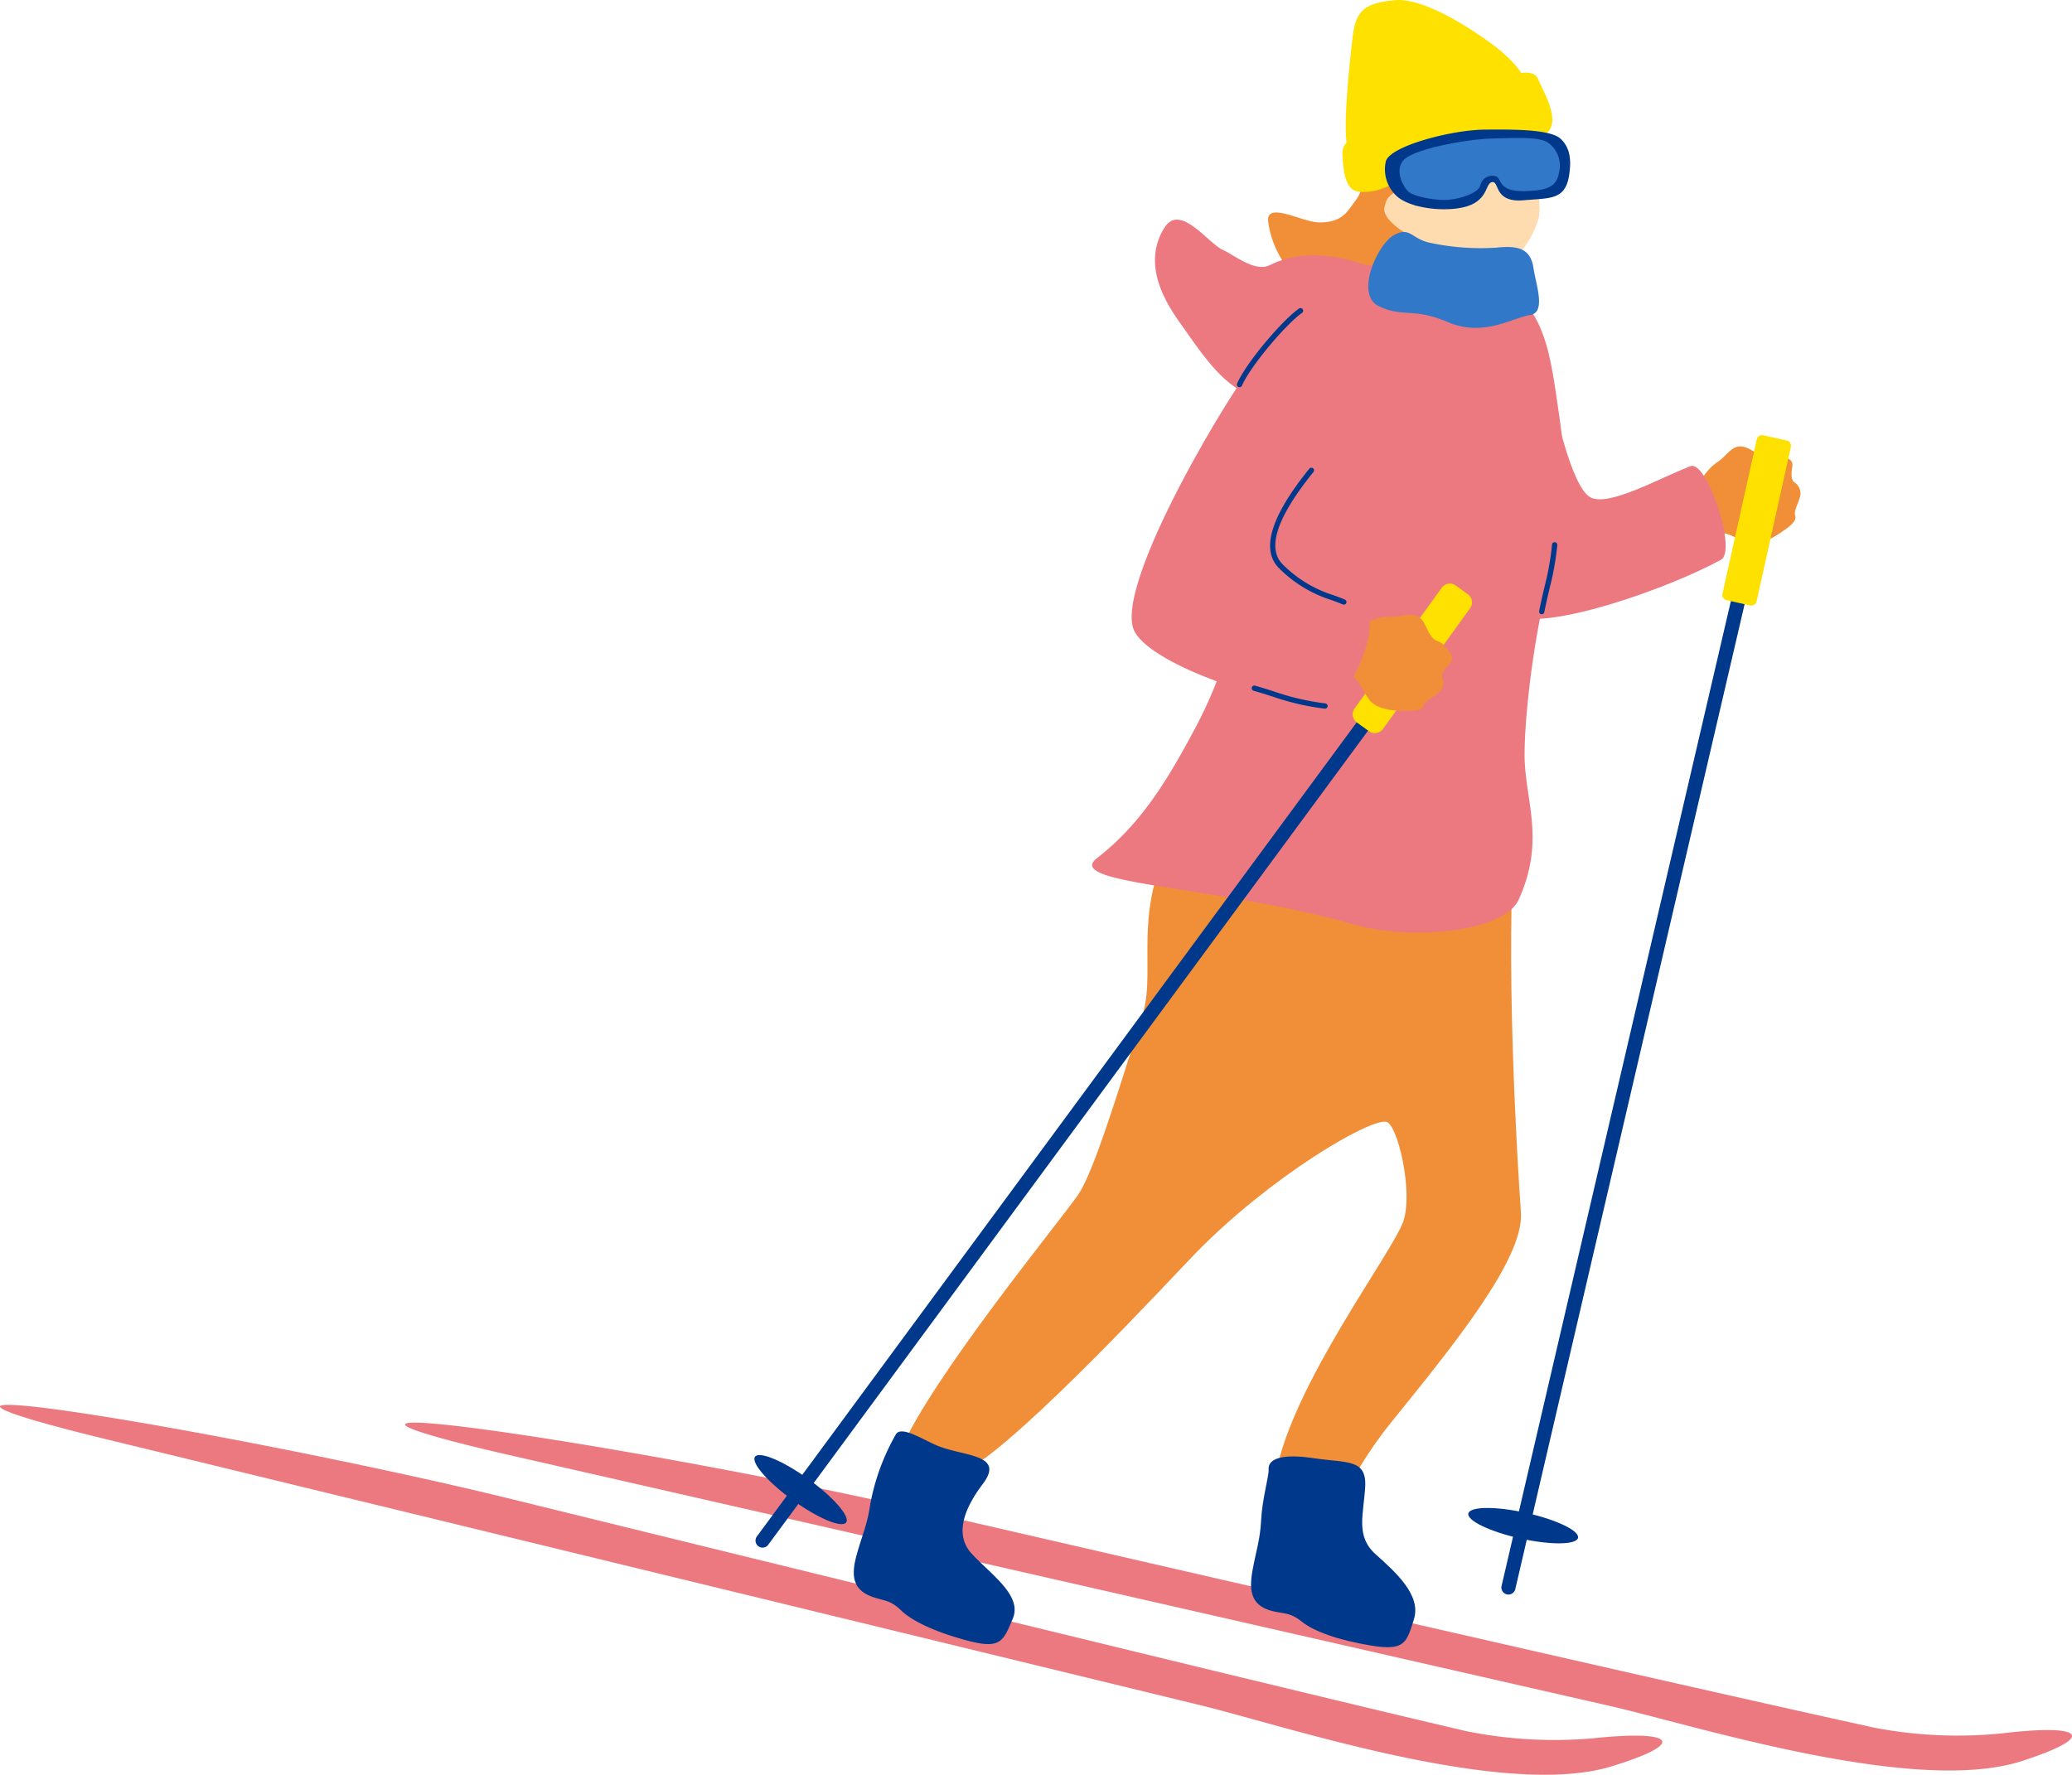
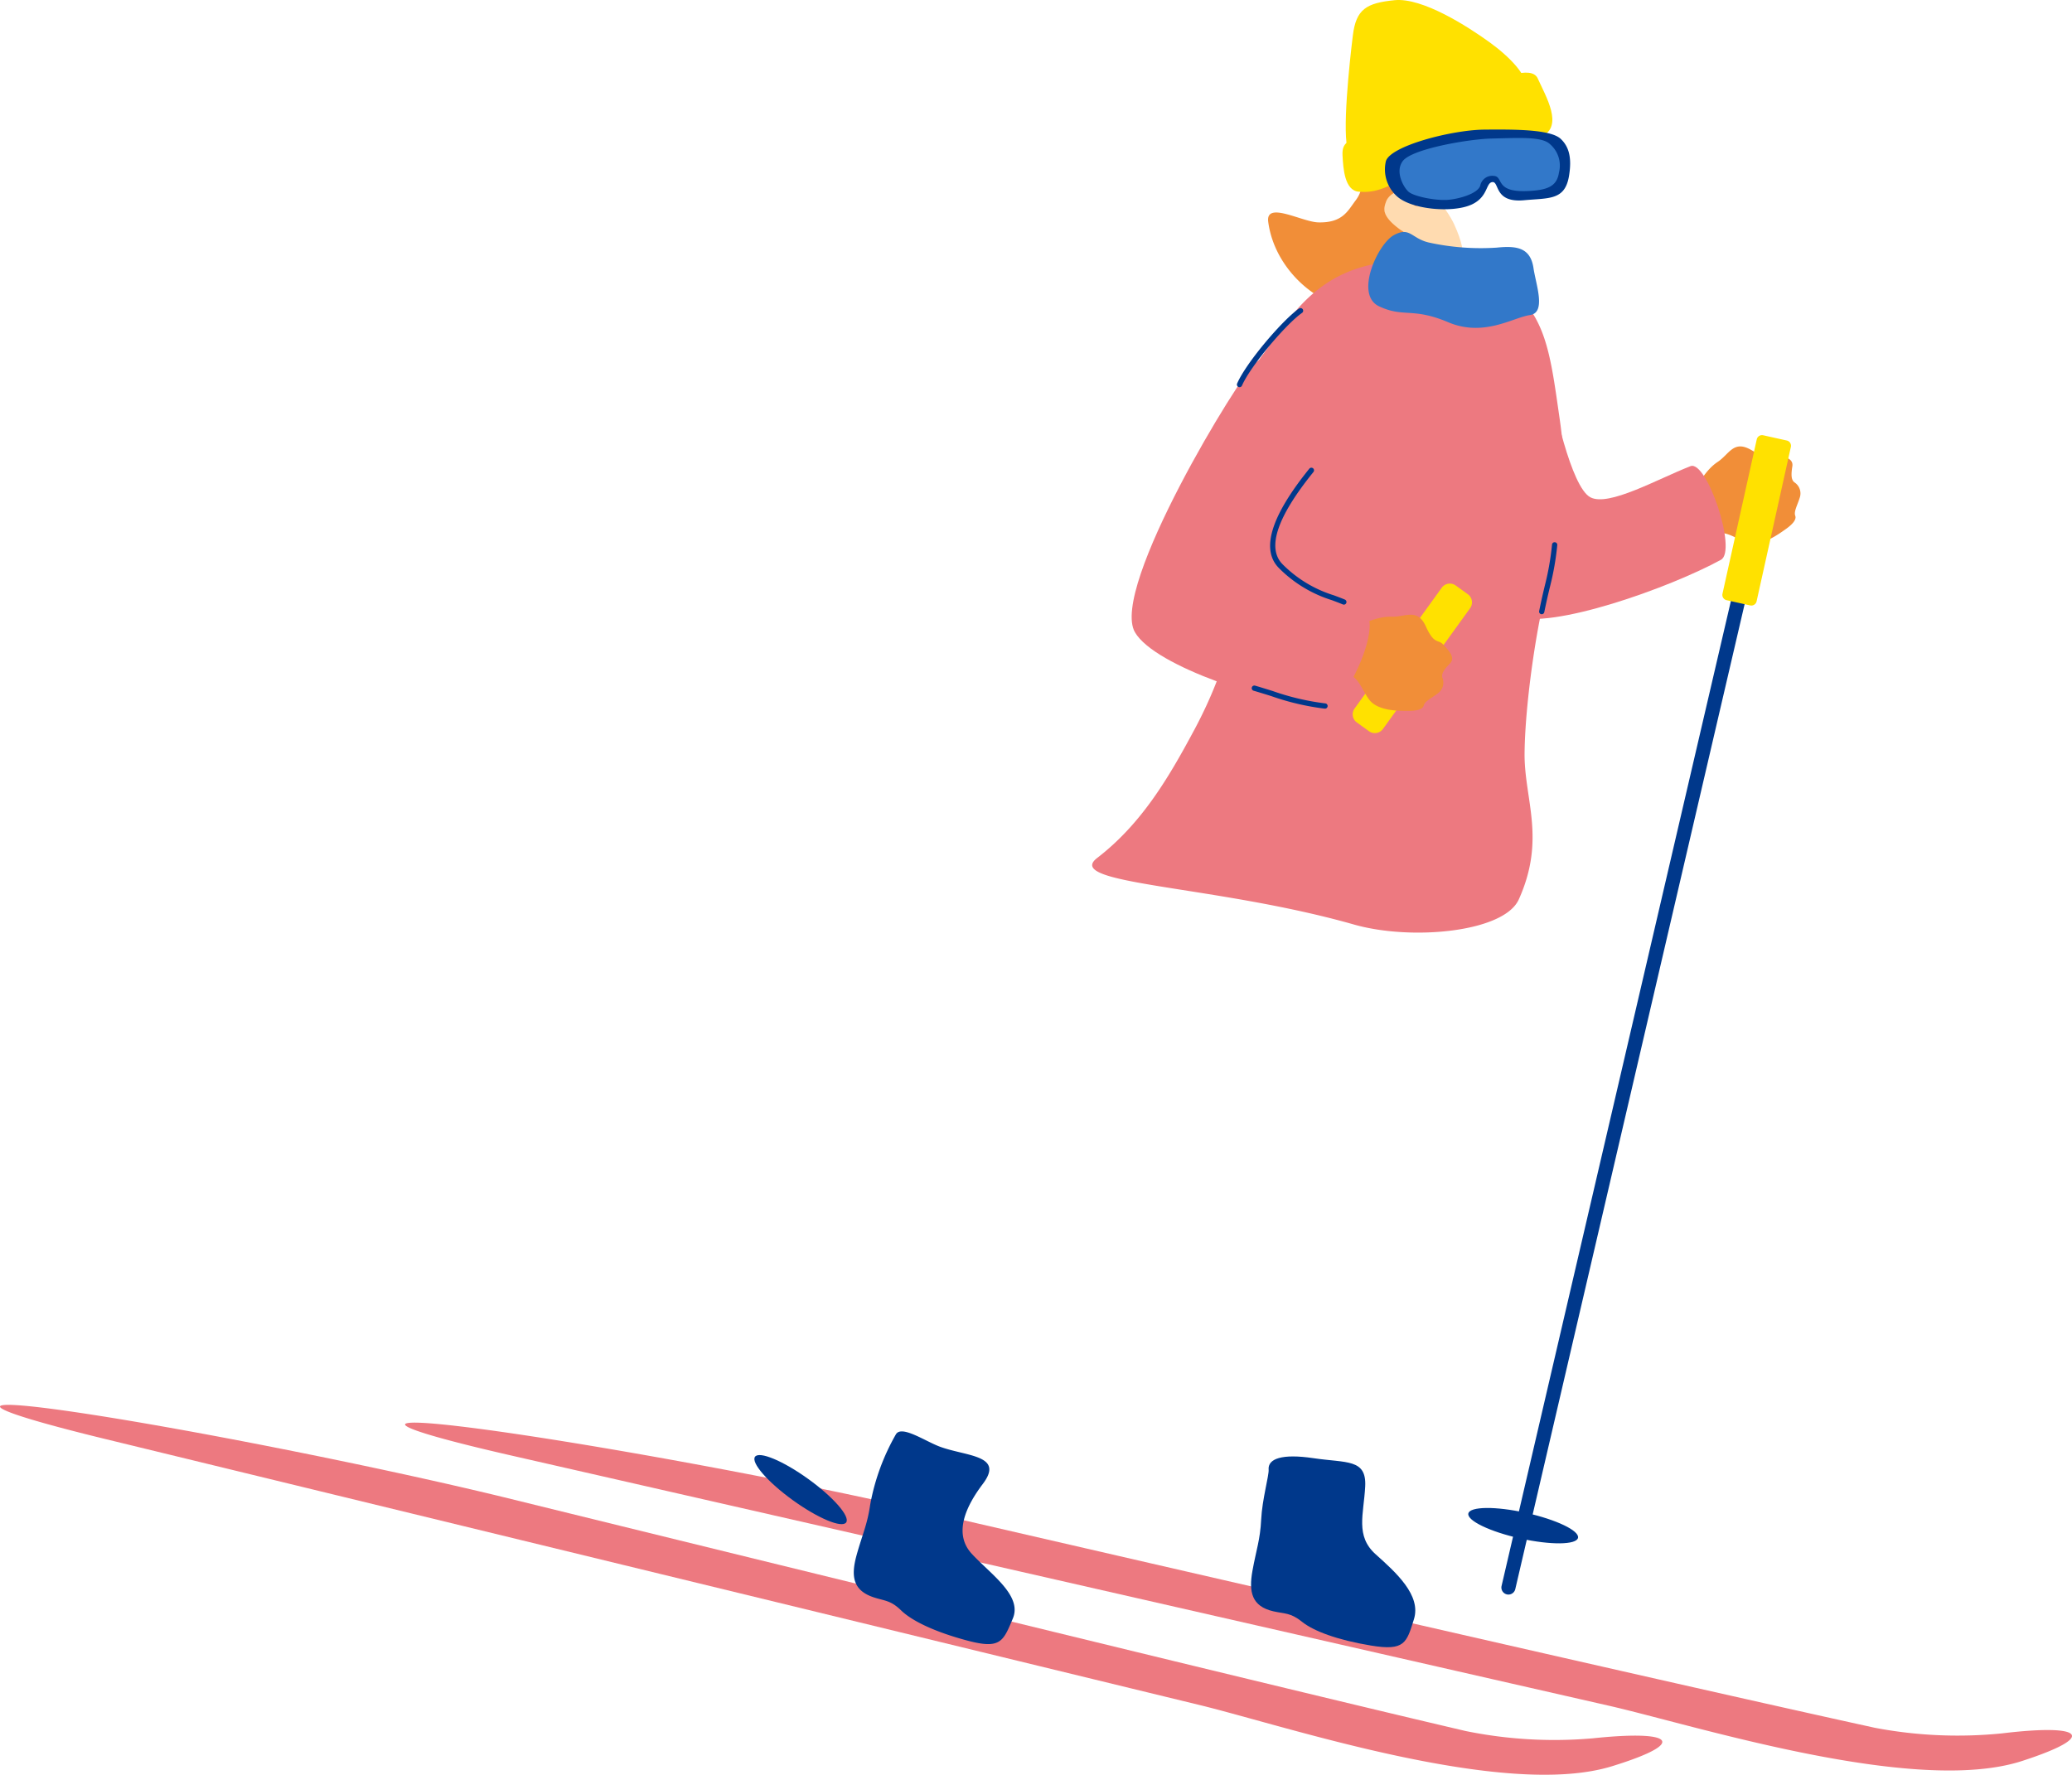
<svg xmlns="http://www.w3.org/2000/svg" width="326.846" height="280" viewBox="0 0 326.846 280">
  <defs>
    <clipPath id="clip-path">
      <rect id="Rectangle_16830" data-name="Rectangle 16830" width="326.846" height="280" fill="none" />
    </clipPath>
  </defs>
  <g id="Group_1524" data-name="Group 1524" clip-path="url(#clip-path)">
-     <path id="Path_11294" data-name="Path 11294" d="M120.432,33.113c2.811,3.923,6.754,5.635,9.9,5.353a15.913,15.913,0,0,0,8.544-3.564,15.268,15.268,0,0,0,3.592-6.243,9.69,9.69,0,0,0-.085-3.719c-.616-2.913,1.429-3.048-1.2-8.808-.8-1.751-5.459-9.689-13.989-9.393C119.7,7,114.548,24.9,120.432,33.113" transform="translate(100.253 5.724)" fill="#ffdbb0" />
+     <path id="Path_11294" data-name="Path 11294" d="M120.432,33.113c2.811,3.923,6.754,5.635,9.9,5.353c-.616-2.913,1.429-3.048-1.2-8.808-.8-1.751-5.459-9.689-13.989-9.393C119.7,7,114.548,24.9,120.432,33.113" transform="translate(100.253 5.724)" fill="#ffdbb0" />
    <path id="Path_11295" data-name="Path 11295" d="M140.542,16.533c1.912-4.665,9.863,5.155,10.292,2.343.927-6.066-4.371-9.406-8.634-11.151a19.452,19.452,0,0,0-6.221-1.812c-5.635-.374-12.405,4.576-13.519,11.428-.886,5.457,1.6,6.436-.6,9.332-1.182,1.556-2,3.51-5.857,3.4-2.567-.074-8.318-3.409-7.883-.093,1.2,9.136,11.045,15.61,16.488,12.987,5.6-2.7,6.656-10.742,4.511-11.619-3.2-2.276-2.822-3.427-2.394-4.589s2.237-2.13,2.922-1.214c3.409,4.552,1.083-.131,2.306-1.421,3.323-3.5,2.417,2.08,8.586-7.592" transform="translate(91.935 5.012)" fill="#f18e38" />
    <path id="Path_11296" data-name="Path 11296" d="M143.089,13.62c.259-1.686-2.389-4.58-5.725-6.984S126.853-.416,122.421.03s-6.068,1.4-6.58,5.561-1.776,15.7-.705,18.323,8.074-.757,13.58-2.489,13.988-5.294,14.373-7.805" transform="translate(97.563 0)" fill="#ffe100" />
    <path id="Path_11297" data-name="Path 11297" d="M145.238,7.1c1.327,2.929,4.082,7.505.655,9.149s-16.284,3.016-20.533,5.775-6.271,3.129-8.368,2.95c-2.219-.191-2.437-3.679-2.544-5.723s.857-2.289,3.34-3.3,15.668-6.48,18.438-7.6,8.018-3.446,9.012-1.253" transform="translate(97.327 5.27)" fill="#ffe100" />
    <path id="Path_11298" data-name="Path 11298" d="M131.609,22.94c-2.955,1.271-9.448.748-11.728-1.447a5.7,5.7,0,0,1-1.658-5.442c.683-2.417,10.363-4.946,15.54-4.994,5.026-.048,10.487-.019,12.054,1.471,1.279,1.214,1.769,2.942,1.3,5.812C146.483,22.231,144,21.832,140,22.2c-4.832.44-3.8-3.116-5.048-2.855-.99.207-.612,2.422-3.344,3.6" transform="translate(100.389 9.393)" fill="#00388b" />
    <path id="Path_11299" data-name="Path 11299" d="M126.806,21.532c-1.887.105-5.3-.533-6.134-1.334-.783-.755-2.089-3.118-.868-4.78,1.447-1.971,10.564-3.494,14.019-3.566,4.169-.087,7.9-.361,9.2.873a4.449,4.449,0,0,1,1.43,4.5c-.329,2.156-1.756,2.794-5.089,2.916-5.067.187-3.61-2.291-5.178-2.393a1.931,1.931,0,0,0-2.154,1.554c-.444,1.31-3.568,2.135-5.226,2.228" transform="translate(101.463 10.005)" fill="#3278c9" />
    <path id="Path_11300" data-name="Path 11300" d="M289.608,174.674c-16.934,5.494-51.585-5.618-65.2-8.721L51.465,126.523c-20.235-4.613-22.688-6.541-5.455-4.286s47.892,7.877,68.126,12.491c0,0,114.027,26.349,152.282,34.718a69.874,69.874,0,0,0,20.066.868c12.722-1.534,15.24.427,3.124,4.36" transform="translate(29.367 103.155)" fill="#ed7980" />
    <path id="Path_11301" data-name="Path 11301" d="M254.29,176.791c-17.008,5.252-51.5-6.356-65.064-9.656L16.863,125.23c-20.168-4.9-22.594-6.867-5.394-4.363s47.773,8.562,67.94,13.466c0,0,113.638,27.983,151.771,36.9a69.818,69.818,0,0,0,20.052,1.157c12.742-1.351,15.231.646,3.059,4.4" transform="translate(0 101.866)" fill="#ed7980" />
-     <path id="Path_11302" data-name="Path 11302" d="M129.394,42.168c1.73-.59,8.083-4,11.047-7.27,2.154-2.378,1.721-4.156-4.783-7.372-4.038-1.995-12.248-5.078-19.113-1.612-2.337,1.181-5.842-1.776-7.383-2.417-2.185-.907-6.7-7.424-9.178-3.553-4.21,6.578,1.429,13.629,3.105,16.031,4.11,5.886,7.024,9.726,12.157,11.112,6.4,1.728,9.745-3.416,14.149-4.919" transform="translate(83.731 15.926)" fill="#ed7980" />
    <path id="Path_11303" data-name="Path 11303" d="M149.753,44.771c1.07-1.162,1.919-3.05,3.753-4.269s2.5-3.507,5.305-1.869,2.678.466,3.917.751,2.755.524,2.552,1.821-.205,2.141.353,2.539a2.079,2.079,0,0,1,.82,2.393c-.365,1.184-.968,2.2-.716,2.857s-.559,1.456-1.521,2.13-3.83,2.837-6.062,2.085-3.359-2.037-5.614-1.24c-.344.122-9.524,3.7-10.409,4.165-2.063.746-5.638-5.977-3.214-7.032.818-.453,10.586-4.06,10.836-4.332" transform="translate(117.451 32.371)" fill="#f18e38" />
    <path id="Path_11304" data-name="Path 11304" d="M147.245,53.76c2.876,1.528,10.622-2.9,15.794-4.913,2.578-1,7.393,13.355,4.8,14.772-8,4.38-26.8,11.116-32.718,8.915-3.877-1.44-6.91-15.377-7.463-17.039-1.375-4.123-6.164-17.039-5.786-18.873,2.156-10.479,17.428-9.086,18.736-1.941.786,4.3,3.566,17.448,6.636,19.078" transform="translate(103.63 24.699)" fill="#ed7980" />
    <path id="Path_11305" data-name="Path 11305" d="M128.857,219.615a1.112,1.112,0,0,0,1.323-.833L172.055,38.9a1.11,1.11,0,0,0-2.163-.5L128.017,218.279a1.111,1.111,0,0,0,.829,1.334l.011,0" transform="translate(108.848 31.933)" fill="#00388b" />
    <path id="Path_11306" data-name="Path 11306" d="M125.176,129.437c-.248,1.114,3.423,2.879,8.2,3.941s8.849,1.02,9.1-.1-3.423-2.877-8.2-3.94-8.849-1.02-9.1.094" transform="translate(106.447 109.346)" fill="#00388b" />
    <path id="Rectangle_16829" data-name="Rectangle 16829" d="M.851,0H25.8a.851.851,0,0,1,.851.851V4.662a.85.85,0,0,1-.85.85H.85A.85.85,0,0,1,0,4.662V.851A.851.851,0,0,1,.851,0Z" transform="translate(271.527 94.506) rotate(-77.486)" fill="#ffe100" />
-     <path id="Path_11307" data-name="Path 11307" d="M174.688,134.94c-.6-8.449-2.209-35.8-1.247-55.288-.5-3.416-7.187-6.858-24.421-10.153-6.408-1.151-19.6-7.213-25.771.914-11.2,14.752-5.712,25.281-8.257,33.366-4.082,12.966-7.813,25.029-10.166,28.4-3.3,4.715-22.724,28.342-27.96,40.159-1.386,3.131,6.166,5.744,10.635,3.159,9.03-5.224,31.7-29.844,35.96-34.209,11.691-11.974,27.231-21.112,29.964-20.642,1.81.313,4.313,11.077,2.705,15.71-1.738,5.009-17.579,25.8-20.127,39.964-1.262,7.021.838,5.365,4.867,6.3,5.612,1.3,5.213-4.471,13.31-14.5,9.617-11.913,21.029-25.832,20.509-33.171" transform="translate(65.229 56.338)" fill="#f18e38" />
    <path id="Path_11308" data-name="Path 11308" d="M109.417,126.249c-.126-1.712,2.078-2.543,7.076-1.8,5.226.779,8.39.063,8.159,4.469s-1.584,7.8,1.656,10.7,7.2,6.469,6.038,10.222-1.464,5.052-6.806,4.167-9.062-2.3-10.864-3.753-2.72-1.238-4.506-1.645c-3.446-.788-3.9-3.087-3.3-6.406s1.219-4.885,1.373-8.062,1.245-6.952,1.179-7.892" transform="translate(90.699 105.608)" fill="#00388b" />
    <path id="Path_11309" data-name="Path 11309" d="M79.439,122.484c.9-1.462,4.619,1.108,6.908,1.96,4.18,1.553,10.257,1.3,6.786,5.888-2.661,3.52-4.684,7.831-1.732,11.025s7.994,6.564,6.475,10.189-1.934,4.891-7.169,3.5-8.8-3.149-10.459-4.765-2.591-1.488-4.328-2.063c-3.357-1.112-3.586-3.442-2.685-6.691s1.675-4.746,2.13-7.9a34.887,34.887,0,0,1,4.075-11.149" transform="translate(61.897 103.792)" fill="#00388b" />
    <path id="Path_11310" data-name="Path 11310" d="M109.176,96.212c5.788-10.812,6.264-17.676,7.752-22.6a25.273,25.273,0,0,0,.89-11.71c-.864-5.017-3.386-17.4,2.076-24.778,3.753-5.068,7.356-11.547,15.71-13.989,6.314-1.845,11.038.1,13.914.538,5.627.859,10.148,3.188,11.608,4.817,3.851,4.291,4.5,10.107,5.733,18.662,1.144,7.911,1.158,17.231-.346,21-2.82,7.074-5.139,23.229-5.2,31.739-.05,7.222,3.4,13.44-.914,23.007-2.339,5.179-16.924,6.54-26,3.956-21.971-6.247-45.995-6.279-40.5-10.507,6.995-5.379,11.267-12.65,15.277-20.139" transform="translate(79.18 19.01)" fill="#ed7980" />
    <path id="Path_11311" data-name="Path 11311" d="M131.612,57.592a.5.5,0,0,1-.074-.007.419.419,0,0,1-.328-.49c.361-1.788.65-2.985.9-4.041a42.741,42.741,0,0,0,1.131-6.453.406.406,0,0,1,.459-.368.416.416,0,0,1,.368.461,43.65,43.65,0,0,1-1.147,6.554c-.254,1.049-.538,2.239-.9,4.01a.417.417,0,0,1-.416.335" transform="translate(111.582 39.315)" fill="#00388b" />
-     <path id="Path_11312" data-name="Path 11312" d="M64.867,201.1a1.111,1.111,0,0,0,1.543-.242l109.542-148.7a1.11,1.11,0,1,0-1.788-1.318L64.623,199.542a1.11,1.11,0,0,0,.235,1.553l.009.006" transform="translate(54.774 42.86)" fill="#00388b" />
    <path id="Path_11313" data-name="Path 11313" d="M64.409,124.325c-.668.925,2.008,4,5.975,6.86s7.728,4.434,8.4,3.508-2.008-4-5.975-6.861-7.728-4.432-8.4-3.507" transform="translate(54.69 105.507)" fill="#00388b" />
    <path id="Path_11314" data-name="Path 11314" d="M115.609,69.465a1.578,1.578,0,0,0,.355,2.2l1.919,1.384a1.578,1.578,0,0,0,2.2-.355l13.749-19.056a1.581,1.581,0,0,0-.355-2.2l-1.919-1.384a1.579,1.579,0,0,0-2.2.355Z" transform="translate(98.069 42.316)" fill="#ffe100" />
    <path id="Path_11315" data-name="Path 11315" d="M122.049,54.559c1.545-.329,3.329-1.379,5.529-1.314s4.073-1.414,5.411,1.543,1.913,1.928,2.761,2.877,1.947,2.021,1.029,2.963-1.4,1.628-1.179,2.276a2.077,2.077,0,0,1-.714,2.424c-.983.757-2.06,1.234-2.237,1.919s-1.3.864-2.472.857-4.765.1-6.151-1.8-1.564-3.6-3.864-4.258c-.352-.1-9.915-2.485-10.9-2.618-2.117-.585-1.145-8.138,1.442-7.6.929.1,10.986,2.807,11.347,2.731" transform="translate(91.938 44.054)" fill="#f18e38" />
    <path id="Path_11316" data-name="Path 11316" d="M118.512,62.665c.92,3.124,9.33,6.225,14.391,8.5,3.784,1.7-3.02,15.845-5.96,15.575-8.516-.783-26.772-6.573-29.952-12.028-4.036-6.926,16.61-40.586,18.936-42.474,11.171-9.058,16.4,6.045,11.3,15.079-2.152,3.808-10.322,9.876-8.712,15.344" transform="translate(82.044 25.045)" fill="#ed7980" />
    <path id="Path_11317" data-name="Path 11317" d="M119.9,61.481a.442.442,0,0,1-.152-.03c-.555-.231-1.127-.446-1.712-.666A20.222,20.222,0,0,1,109.6,55.65c-2.8-2.913-1.169-8.168,4.857-15.62a.416.416,0,1,1,.648.524c-5.72,7.071-7.37,11.956-4.906,14.519a19.517,19.517,0,0,0,8.12,4.935c.6.222,1.177.439,1.741.672a.42.42,0,0,1,.224.548.413.413,0,0,1-.392.254" transform="translate(92.082 33.912)" fill="#00388b" />
    <path id="Path_11318" data-name="Path 11318" d="M118.244,62.095l-.03,0a39.789,39.789,0,0,1-8.462-1.991c-.881-.274-1.793-.557-2.753-.838a.417.417,0,0,1,.235-.8c.966.283,1.882.568,2.765.844a39.389,39.389,0,0,0,8.29,1.956.416.416,0,0,1-.044.831" transform="translate(90.744 49.706)" fill="#00388b" />
    <path id="Path_11319" data-name="Path 11319" d="M105.85,38.751a.436.436,0,0,1-.157-.033.416.416,0,0,1-.216-.548c1.43-3.309,7.222-10.081,9.778-11.834a.417.417,0,0,1,.472.687c-2.443,1.675-8.136,8.359-9.485,11.477a.415.415,0,0,1-.39.252" transform="translate(89.673 22.335)" fill="#00388b" />
    <path id="Path_11320" data-name="Path 11320" d="M142.7,25.485c.4,2.659,2.041,7.043-.579,7.407s-7.233,3.512-12.875,1.125-7.041-.685-10.918-2.52-.2-9.824,2.337-11.216,2.737.479,5.47,1.147a38.17,38.17,0,0,0,10.757.818c3.155-.322,5.326-.013,5.809,3.238" transform="translate(99.201 16.822)" fill="#3278c9" />
  </g>
</svg>